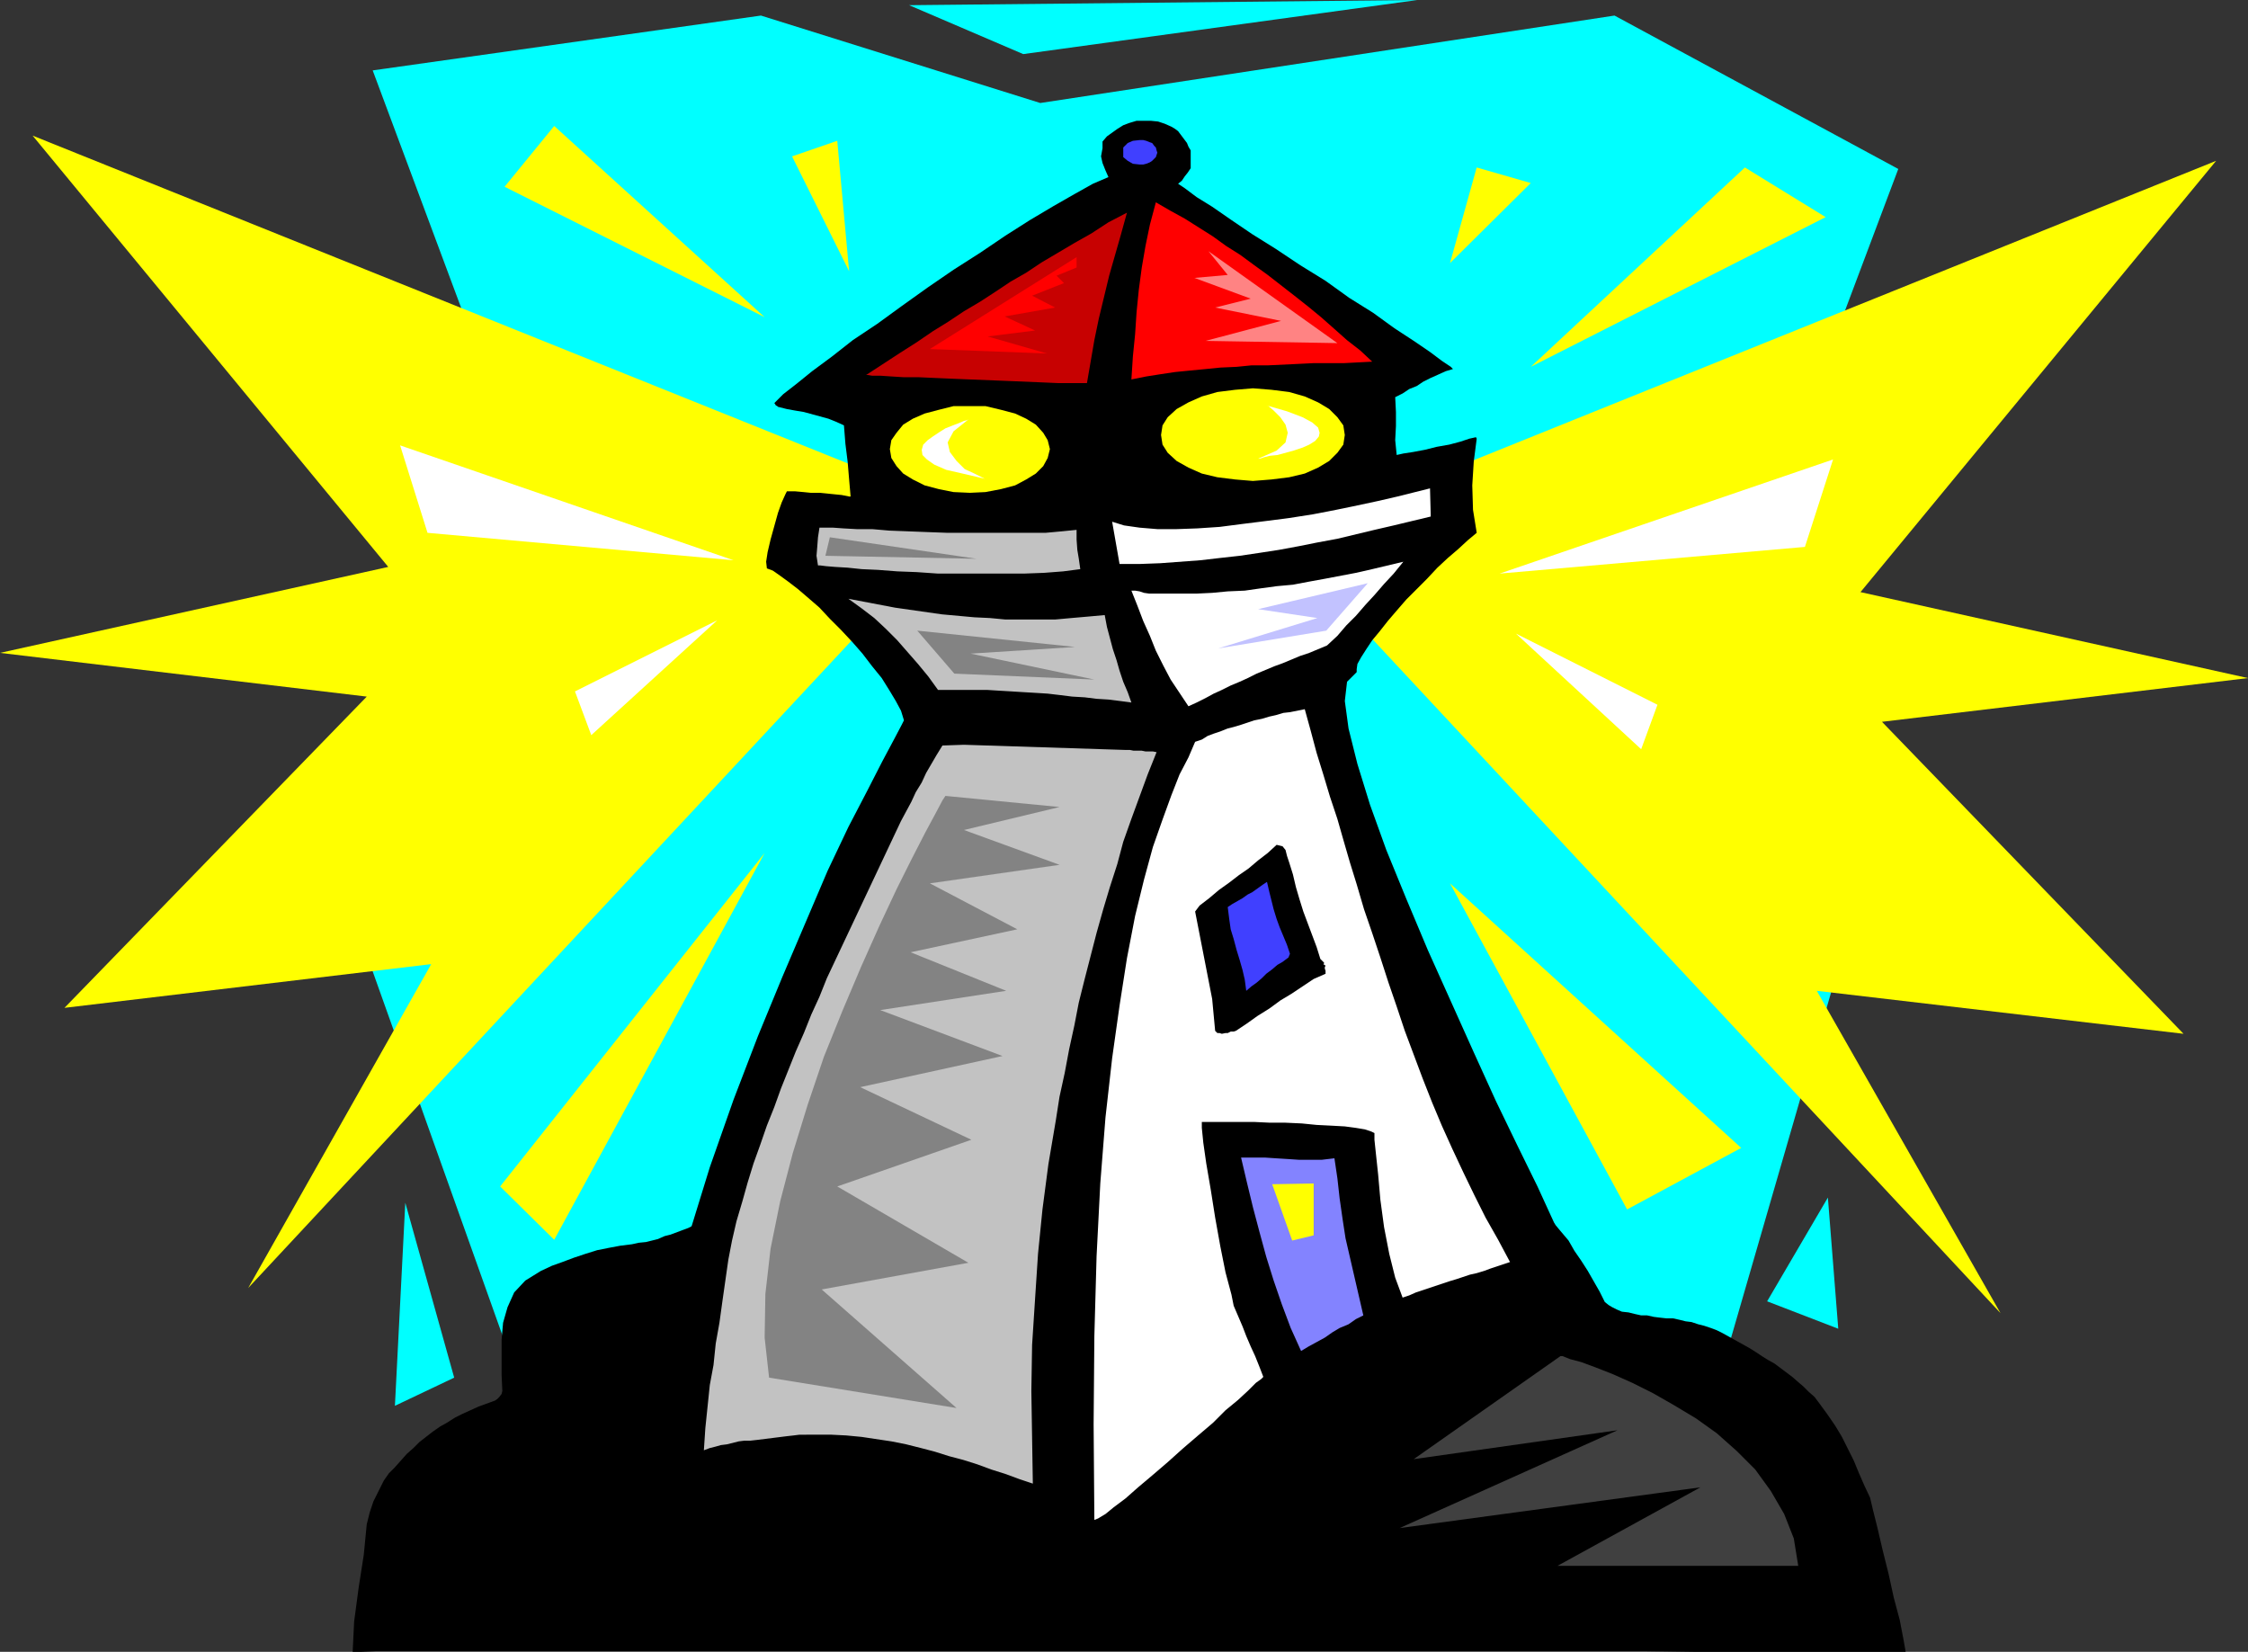
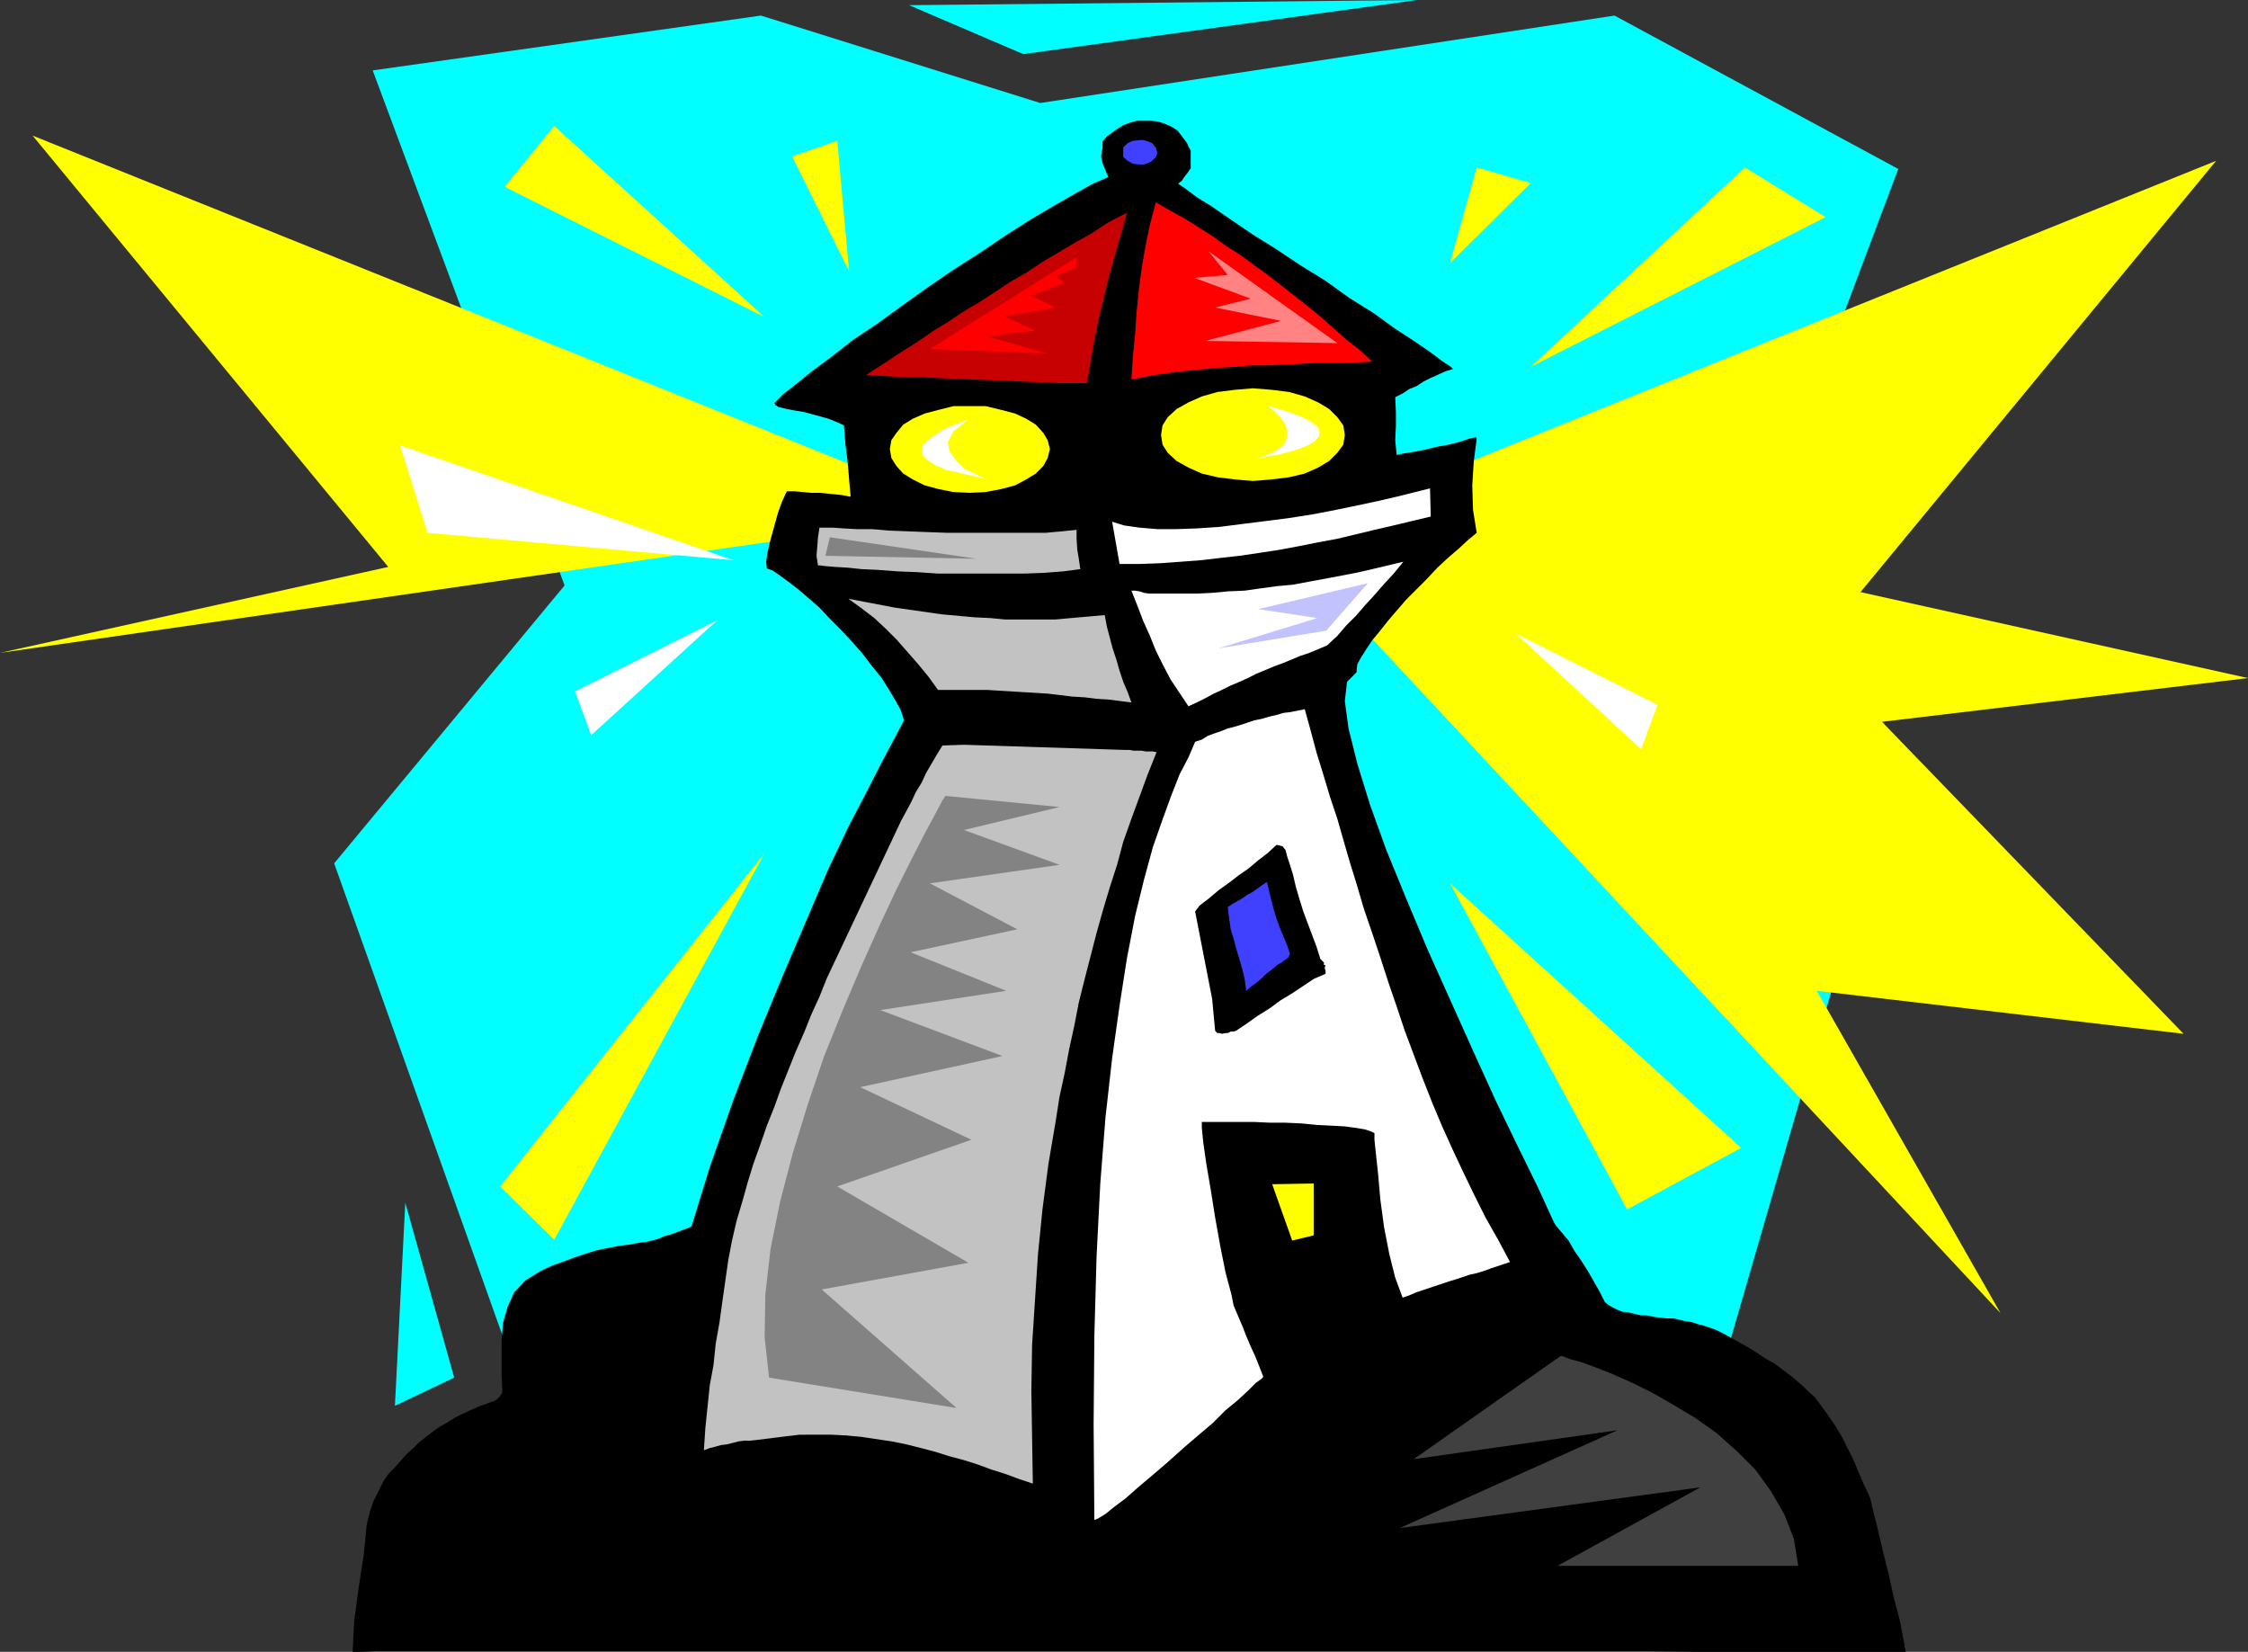
<svg xmlns="http://www.w3.org/2000/svg" xmlns:ns1="http://sodipodi.sourceforge.net/DTD/sodipodi-0.dtd" xmlns:ns2="http://www.inkscape.org/namespaces/inkscape" version="1.0" width="129.724mm" height="95.312mm" id="svg42" ns1:docname="Lighthouse 05.wmf">
  <rect width="100%" height="100%" fill="#333333" stroke="none" />
  <ns1:namedview id="namedview42" pagecolor="#ffffff" bordercolor="#000000" borderopacity="0.25" ns2:showpageshadow="2" ns2:pageopacity="0.0" ns2:pagecheckerboard="0" ns2:deskcolor="#d1d1d1" ns2:document-units="mm" />
  <defs id="defs1">
    <pattern id="WMFhbasepattern" patternUnits="userSpaceOnUse" width="6" height="6" x="0" y="0" />
  </defs>
  <path style="fill:#00ffff;fill-opacity:1;fill-rule:evenodd;stroke:none" d="M 115.867,308.842 72.882,188.279 123.139,127.674 81.285,15.353 165.963,3.394 226.886,22.464 352.126,3.394 l 61.893,33.454 -34.582,91.958 23.917,73.857 -32.158,111.028 z" id="path1" />
  <path style="fill:#000000;fill-opacity:1;fill-rule:evenodd;stroke:none" d="m 159.014,264.075 -1.293,0.485 -1.293,0.485 -1.293,0.485 -1.131,0.646 -1.293,0.485 -1.293,0.485 -1.293,0.646 -1.293,0.485 -1.293,0.485 -1.293,0.485 -1.293,0.323 -1.454,0.646 -1.293,0.323 -1.293,0.323 -1.616,0.162 -1.454,0.323 -2.586,0.323 -2.586,0.485 -2.424,0.485 -2.586,0.808 -2.424,0.808 -2.586,0.97 -2.262,0.808 -2.424,1.131 -3.394,2.101 -2.424,2.586 -1.454,3.232 -0.97,3.394 -0.323,3.717 v 3.879 3.717 l 0.162,3.555 -0.162,0.646 -0.485,0.646 -0.485,0.485 -0.485,0.323 -1.778,0.646 -1.778,0.646 -1.778,0.808 -1.778,0.808 -1.616,0.808 -1.778,1.131 -1.454,0.808 -1.616,1.131 -1.454,1.131 -1.454,1.131 -1.293,1.293 -1.454,1.293 -1.293,1.455 -1.293,1.455 -1.293,1.293 -1.131,1.616 -1.131,2.263 -1.131,2.263 -0.808,2.424 -0.646,2.586 -0.646,6.626 -1.131,7.273 -0.97,7.273 -0.323,6.626 h 1.778 l 3.394,-0.162 h 5.01 6.626 7.595 9.211 10.181 11.312 12.12 12.766 13.736 14.221 14.544 14.867 15.352 15.352 15.19 15.19 15.029 14.706 14.382 13.574 13.09 12.443 l 11.312,0.162 h 10.342 9.373 8.08 6.787 5.171 3.878 2.101 l -0.485,-2.747 -0.808,-4.202 -1.293,-4.848 -1.131,-5.172 -1.293,-5.172 -1.131,-4.848 -0.97,-3.879 -0.646,-2.747 -1.293,-2.747 -1.131,-2.586 -1.131,-2.747 -1.293,-2.586 -1.293,-2.586 -1.454,-2.424 -1.778,-2.586 -1.778,-2.424 -0.97,-1.293 -1.293,-1.131 -1.131,-1.131 -1.131,-0.97 -1.293,-1.131 -1.293,-0.97 -1.293,-0.97 -1.293,-0.97 -1.454,-0.808 -1.293,-0.808 -1.454,-0.97 -1.293,-0.808 -1.454,-0.808 -1.454,-0.808 -1.454,-0.808 -1.454,-0.808 -1.293,-0.646 -1.293,-0.485 -1.454,-0.485 -1.293,-0.323 -1.454,-0.485 -1.293,-0.162 -1.293,-0.323 -1.454,-0.323 h -1.454 l -1.454,-0.162 -1.293,-0.162 -1.454,-0.323 h -1.293 l -1.454,-0.323 -1.293,-0.323 -1.454,-0.162 -1.131,-0.485 -0.97,-0.485 -0.808,-0.485 -0.808,-0.646 -1.131,-2.263 -1.293,-2.263 -1.293,-2.263 -1.454,-2.263 -1.454,-2.101 -1.293,-2.263 -1.778,-2.101 -1.616,-1.939 -1.939,-1.778 -1.778,-1.616 -1.939,-1.455 -2.101,-1.455 -2.424,-0.97 -2.262,-0.97 -2.586,-0.808 -2.586,-0.323 -3.232,-0.323 -3.232,-0.323 -3.07,-0.323 -3.07,-0.162 -3.07,-0.162 -3.07,-0.162 h -3.07 -3.232 -3.07 -3.07 l -3.07,0.162 h -2.909 l -3.232,0.323 h -3.07 l -2.909,0.162 -3.07,0.323 -3.555,0.323 -3.717,0.485 -3.555,0.646 -3.555,0.646 -3.555,0.646 -3.555,0.97 -3.394,0.97 -3.394,0.97 -3.555,0.97 -3.394,0.97 -3.555,0.97 -3.394,1.293 -3.555,0.97 -3.394,0.808 -3.717,1.131 -3.394,0.97 -1.939,0.323 -1.778,0.162 -1.778,0.162 h -1.939 l -1.778,-0.162 -1.778,-0.162 -1.616,-0.323 -1.778,-0.485 -1.939,-0.323 -1.616,-0.485 -1.778,-0.646 -1.778,-0.485 -1.778,-0.485 -1.616,-0.485 -1.939,-0.485 -1.778,-0.485 -1.778,-0.485 -1.616,-0.485 -1.778,-0.485 -1.939,-0.485 -1.778,-0.323 -1.616,-0.485 -1.778,-0.323 -1.616,-0.323 -1.939,-0.162 -1.778,-0.162 h -1.616 -1.778 l -1.778,0.323 -1.616,0.323 -1.778,0.323 z" id="path2" />
  <path style="fill:#ffff00;fill-opacity:1;fill-rule:evenodd;stroke:none" d="m 278.921,117.492 204.424,-82.422 -77.568,94.059 84.517,18.747 -79.83,9.535 65.771,68.039 -79.992,-9.374 40.077,70.301 z" id="path3" />
-   <path style="fill:#ffff00;fill-opacity:1;fill-rule:evenodd;stroke:none" d="M 211.696,111.836 7.11,29.575 84.678,123.634 0,142.381 l 79.992,9.535 -65.933,67.877 79.992,-9.535 -39.915,70.625 z" id="path4" />
+   <path style="fill:#ffff00;fill-opacity:1;fill-rule:evenodd;stroke:none" d="M 211.696,111.836 7.11,29.575 84.678,123.634 0,142.381 z" id="path4" />
  <path style="fill:#000000;fill-opacity:1;fill-rule:evenodd;stroke:none" d="m 141.561,331.629 -0.646,0.323 -0.646,0.323 -0.646,0.485 -0.646,0.646 -0.485,0.485 -0.646,0.485 -0.808,0.323 h -0.646 l 2.262,-16.646 3.232,-16.323 3.878,-16.161 4.363,-15.838 4.686,-15.192 5.171,-14.707 5.333,-13.899 5.333,-12.929 5.171,-12.121 4.686,-10.99 4.525,-9.535 4.04,-7.757 3.394,-6.626 2.586,-4.848 1.616,-3.071 0.485,-0.97 -0.646,-2.101 -1.131,-2.101 -1.454,-2.424 -1.616,-2.586 -2.101,-2.586 -2.101,-2.747 -2.262,-2.586 -2.424,-2.586 -2.424,-2.424 -2.262,-2.424 -2.424,-2.101 -2.262,-1.939 -2.101,-1.616 -1.778,-1.293 -1.616,-1.131 -1.293,-0.485 -0.162,-1.455 0.323,-2.101 0.646,-2.747 0.808,-2.909 0.808,-2.909 0.808,-2.263 0.808,-1.778 0.323,-0.646 h 1.778 l 1.778,0.162 1.616,0.162 h 1.939 l 1.616,0.162 1.616,0.162 1.616,0.162 1.616,0.323 h 0.323 l -0.323,-3.717 -0.323,-3.879 -0.485,-3.879 -0.323,-4.04 -1.778,-0.808 -1.616,-0.646 -1.778,-0.485 -1.778,-0.485 -1.778,-0.485 -1.939,-0.323 -1.778,-0.323 -1.939,-0.485 -0.162,-0.162 -0.323,-0.162 -0.162,-0.323 -0.162,-0.162 1.939,-1.939 2.909,-2.263 3.394,-2.747 4.363,-3.232 4.525,-3.555 5.333,-3.555 5.333,-3.879 5.656,-4.04 5.656,-3.879 5.818,-3.717 5.494,-3.717 5.333,-3.394 5.171,-3.071 4.525,-2.586 4.04,-2.263 3.394,-1.455 -0.646,-1.455 -0.646,-1.616 -0.323,-1.455 0.323,-1.778 v -1.455 l 0.97,-1.131 1.131,-0.808 1.131,-0.808 1.293,-0.808 1.293,-0.485 1.616,-0.485 h 1.616 1.454 l 1.616,0.162 1.454,0.485 1.454,0.646 0.808,0.485 0.646,0.485 0.485,0.646 0.485,0.646 0.485,0.646 0.485,0.646 0.323,0.808 0.485,0.808 v 3.879 l -0.646,0.97 -0.646,0.808 -0.646,0.97 -0.808,0.646 1.454,0.97 2.586,1.939 3.394,2.101 4.202,2.909 4.525,3.071 5.171,3.232 5.333,3.555 5.494,3.394 5.171,3.717 5.171,3.232 4.686,3.394 4.202,2.747 3.555,2.424 2.586,1.939 1.939,1.293 0.485,0.485 -1.616,0.485 -1.778,0.808 -1.454,0.646 -1.616,0.808 -1.454,0.97 -1.616,0.646 -1.454,0.97 -1.616,0.808 0.162,3.232 v 3.071 l -0.162,3.071 0.323,3.232 1.454,-0.323 2.101,-0.323 2.586,-0.485 2.586,-0.646 2.747,-0.485 2.424,-0.646 1.939,-0.646 1.454,-0.323 0.162,0.323 -0.646,5.01 -0.323,5.172 0.162,5.333 0.808,5.01 -1.939,1.616 -2.101,1.939 -2.262,1.939 -2.262,2.101 -2.262,2.424 -2.262,2.263 -2.262,2.263 -2.101,2.424 -1.939,2.263 -1.778,2.263 -1.616,1.939 -1.293,1.939 -1.131,1.778 -0.808,1.455 -0.162,1.131 v 0.646 l -2.101,2.101 -0.485,4.202 0.808,5.98 1.939,7.757 2.747,8.889 3.555,9.858 4.363,10.666 4.686,11.151 5.01,11.151 5.01,11.151 4.848,10.666 4.686,9.697 4.363,8.889 3.555,7.757 2.909,5.818 1.939,4.04 -0.323,0.162 -0.323,0.162 -0.485,0.162 -0.97,0.323 -0.97,0.162 -1.293,0.323 -1.293,0.485 -1.616,0.323 -1.778,0.808 -2.101,0.485 -2.101,0.97 -2.586,0.97 -2.424,0.97 -2.747,1.293 -3.07,1.293 -3.07,1.616 -3.555,1.778 -3.555,1.939 -3.878,2.101 -3.717,2.424 -4.363,2.586 -4.202,2.747 -4.525,3.071 -4.686,3.394 -5.01,3.555 -5.171,3.879 -5.333,4.364 -5.333,4.364 -5.656,4.848 -5.979,5.172 -6.141,5.495 -5.979,5.818 h -0.323 l -0.485,-0.485 -0.97,-0.485 -1.131,-0.646 -1.454,-0.808 -1.616,-0.97 -1.939,-1.131 -2.101,-1.131 -2.262,-1.293 -2.586,-1.293 -2.747,-1.293 -2.909,-1.455 -3.07,-1.293 -3.07,-1.293 -3.394,-1.293 -3.394,-1.293 -3.717,-1.131 -3.717,-0.97 -3.717,-0.97 -3.878,-0.808 -4.04,-0.808 -3.878,-0.485 -4.202,-0.162 -4.04,-0.162 -4.202,0.162 -4.202,0.485 -4.202,0.485 -4.04,0.97 -4.363,1.131 -4.04,1.616 -4.202,1.778 z" id="path5" />
  <path style="fill:#ffffff;fill-opacity:1;fill-rule:evenodd;stroke:none" d="m 238.683,331.467 -0.162,-20.848 0.162,-19.232 0.485,-17.454 0.808,-15.838 1.131,-14.384 1.454,-12.929 1.616,-11.474 1.616,-10.343 1.778,-9.212 1.939,-7.919 1.939,-7.111 2.101,-5.98 1.939,-5.333 1.778,-4.525 1.939,-3.717 1.454,-3.394 1.454,-0.485 1.293,-0.808 1.293,-0.485 1.454,-0.485 1.616,-0.646 1.293,-0.323 1.616,-0.485 1.454,-0.485 1.454,-0.485 1.616,-0.323 1.616,-0.485 1.454,-0.323 1.616,-0.485 1.454,-0.162 1.616,-0.323 1.616,-0.323 1.293,4.687 1.293,4.848 1.454,4.687 1.454,4.848 1.616,4.848 1.293,4.525 1.454,5.01 1.454,4.687 1.616,5.495 1.778,5.172 1.778,5.333 1.778,5.495 1.778,5.172 1.778,5.333 1.939,5.172 1.939,5.172 2.101,5.333 2.101,5.01 2.262,5.01 2.424,5.172 2.424,5.01 2.424,4.848 2.747,4.848 2.586,4.848 -1.454,0.485 -1.454,0.485 -1.454,0.485 -1.293,0.485 -1.616,0.485 -1.454,0.323 -1.454,0.485 -1.454,0.485 -1.616,0.485 -1.454,0.485 -1.454,0.485 -1.454,0.485 -1.454,0.485 -1.454,0.485 -1.454,0.646 -1.454,0.485 -1.616,-4.364 -1.293,-5.172 -1.131,-5.818 -0.808,-5.98 -0.485,-5.495 -0.485,-4.525 -0.323,-3.071 v -1.455 l -0.646,-0.323 -1.454,-0.485 -1.939,-0.323 -2.424,-0.323 -2.909,-0.162 -3.232,-0.162 -3.232,-0.323 -3.555,-0.162 h -3.394 l -3.394,-0.162 h -3.07 -2.747 -2.262 -1.939 -1.131 -0.323 v 1.293 l 0.323,3.232 0.646,4.525 0.97,5.656 0.97,6.141 1.131,6.303 1.131,5.656 1.293,4.848 0.485,2.424 0.97,2.263 0.97,2.263 0.808,2.101 0.97,2.263 0.97,2.101 0.97,2.424 0.808,2.101 -0.485,0.485 -1.131,0.808 -1.616,1.616 -2.262,2.101 -2.747,2.263 -2.747,2.747 -3.232,2.747 -3.394,2.909 -3.232,2.909 -3.394,2.909 -3.07,2.586 -2.747,2.424 -2.586,1.939 -1.778,1.455 -1.616,0.97 z" id="path6" />
  <path style="fill:#c2c2c2;fill-opacity:1;fill-rule:evenodd;stroke:none" d="m 174.366,312.882 -1.293,0.162 -1.454,0.162 -1.293,0.162 -1.293,0.162 -1.293,0.162 -1.293,0.162 -1.293,0.162 -1.454,0.162 h -1.293 l -1.293,0.162 -1.293,0.323 -1.293,0.323 -1.293,0.162 -1.131,0.323 -1.293,0.323 -1.293,0.485 0.323,-4.848 0.485,-4.687 0.485,-4.687 0.808,-4.364 0.485,-4.687 0.808,-4.525 0.646,-4.687 0.646,-4.525 0.646,-4.525 0.808,-4.202 0.97,-4.202 1.293,-4.364 1.131,-4.04 1.293,-4.202 1.454,-4.04 1.454,-4.202 1.616,-4.04 1.454,-4.04 1.616,-4.04 1.616,-4.04 1.778,-4.04 1.616,-4.04 1.778,-3.879 1.616,-4.04 16.16,-34.262 1.131,-2.101 1.131,-2.101 0.97,-2.101 1.293,-2.101 0.97,-2.101 1.131,-1.939 1.131,-1.939 1.293,-2.101 4.686,-0.162 35.229,1.131 h 0.97 l 0.808,0.162 h 0.808 0.97 l 0.808,0.162 h 0.97 0.646 l 0.808,0.162 -1.939,4.848 -1.778,4.848 -1.778,4.848 -1.778,5.01 -1.293,4.848 -1.616,5.01 -1.454,4.848 -1.454,5.172 -1.293,5.01 -1.293,5.01 -1.293,5.172 -0.97,5.01 -1.131,5.172 -0.97,5.172 -1.131,5.172 -0.808,5.172 -1.616,9.535 -1.293,9.858 -0.97,9.697 -0.646,9.858 -0.646,10.02 -0.162,10.02 0.162,10.182 0.162,10.02 -2.909,-0.97 -3.07,-1.131 -3.07,-0.97 -3.07,-1.131 -3.07,-0.97 -3.07,-0.808 -3.07,-0.97 -3.07,-0.808 -3.232,-0.808 -3.232,-0.646 -3.232,-0.485 -3.232,-0.485 -3.394,-0.323 -3.232,-0.162 h -3.394 z" id="path7" />
-   <path style="fill:#8383ff;fill-opacity:1;fill-rule:evenodd;stroke:none" d="m 283.769,294.62 -2.262,-5.01 -1.939,-5.172 -1.778,-5.172 -1.616,-5.172 -1.454,-5.333 -1.454,-5.495 -1.293,-5.333 -1.293,-5.495 h 2.586 2.586 l 2.424,0.162 2.586,0.162 2.424,0.162 h 2.586 2.424 l 2.747,-0.323 0.646,4.364 0.485,4.364 0.646,4.525 0.646,4.202 0.97,4.202 0.97,4.202 0.97,4.202 0.97,4.202 -1.616,0.808 -1.616,1.131 -1.939,0.808 -1.616,0.97 -1.616,1.131 -1.778,0.97 -1.778,0.97 z" id="path8" />
  <path style="fill:#ffffff;fill-opacity:1;fill-rule:evenodd;stroke:none" d="m 246.763,128.805 h 0.808 l 0.97,0.162 0.97,0.323 1.131,0.162 h 3.394 3.555 3.394 l 3.394,-0.162 3.394,-0.323 3.717,-0.162 3.394,-0.485 3.555,-0.485 3.555,-0.323 3.394,-0.646 3.555,-0.646 3.394,-0.646 3.394,-0.646 3.555,-0.808 3.394,-0.808 3.394,-0.808 -2.101,2.586 -2.101,2.263 -2.101,2.424 -1.939,2.101 -2.101,2.424 -2.101,2.101 -1.939,2.263 -2.262,2.101 -1.939,0.808 -1.939,0.808 -1.939,0.646 -1.939,0.808 -1.939,0.808 -1.778,0.646 -1.939,0.808 -1.939,0.808 -1.939,0.97 -1.778,0.808 -1.939,0.808 -1.939,0.97 -1.778,0.808 -1.778,0.97 -1.939,0.97 -1.778,0.808 -1.939,-2.909 -1.939,-2.909 -1.616,-3.071 -1.616,-3.232 -1.293,-3.232 -1.454,-3.232 -1.293,-3.394 z" id="path9" />
  <path style="fill:#c2c2c2;fill-opacity:1;fill-rule:evenodd;stroke:none" d="m 204.585,150.461 -2.101,-2.909 -2.262,-2.747 -2.262,-2.586 -2.262,-2.586 -2.586,-2.586 -2.424,-2.263 -2.747,-2.101 -2.909,-2.101 3.394,0.646 3.394,0.646 3.394,0.646 3.394,0.485 3.394,0.485 3.394,0.485 3.555,0.323 3.555,0.323 3.394,0.162 3.394,0.323 h 3.555 3.555 3.717 l 3.555,-0.323 3.717,-0.323 3.555,-0.323 0.485,2.586 0.646,2.424 0.646,2.424 0.808,2.424 0.646,2.263 0.808,2.424 0.97,2.263 0.808,2.263 -2.424,-0.323 -2.586,-0.323 -2.586,-0.162 -2.586,-0.323 -2.747,-0.162 -2.586,-0.323 -2.747,-0.323 -2.586,-0.162 -2.747,-0.162 -2.586,-0.162 -2.747,-0.162 -2.586,-0.162 h -2.747 -2.586 -2.586 z" id="path10" />
  <path style="fill:#ffffff;fill-opacity:1;fill-rule:evenodd;stroke:none" d="m 242.561,113.775 2.586,0.808 3.394,0.485 3.878,0.323 h 4.202 l 4.525,-0.162 4.848,-0.323 5.01,-0.646 5.171,-0.646 5.01,-0.646 5.171,-0.808 5.01,-0.97 4.686,-0.97 4.525,-0.97 4.202,-0.97 3.878,-0.97 3.232,-0.808 0.162,6.141 -4.04,0.97 -4.04,0.97 -4.202,0.97 -4.04,0.97 -4.04,0.97 -4.363,0.808 -4.04,0.808 -4.363,0.808 -4.202,0.646 -4.363,0.646 -4.363,0.485 -4.202,0.485 -4.363,0.323 -4.363,0.323 -4.363,0.162 h -4.525 z" id="path11" />
  <path style="fill:#c2c2c2;fill-opacity:1;fill-rule:evenodd;stroke:none" d="m 178.406,123.31 -0.323,-2.101 0.162,-1.939 0.162,-2.101 0.323,-2.101 h 0.97 1.939 l 2.262,0.162 2.909,0.162 h 3.394 l 3.717,0.323 4.202,0.162 4.202,0.162 4.363,0.162 h 4.525 4.363 4.525 4.04 3.878 l 3.555,-0.323 3.232,-0.323 v 2.101 l 0.162,2.263 0.323,1.939 0.323,2.263 -3.717,0.485 -4.202,0.323 -4.363,0.162 h -4.525 -4.848 -4.848 -4.525 l -4.686,-0.323 -4.202,-0.162 -4.202,-0.323 -3.555,-0.162 -3.07,-0.323 -2.747,-0.162 -1.939,-0.162 -1.293,-0.162 z" id="path12" />
  <path style="fill:#ff0000;fill-opacity:1;fill-rule:evenodd;stroke:none" d="m 252.096,44.12 3.07,1.778 3.232,1.778 3.07,1.939 3.07,1.939 2.909,2.101 3.07,1.939 3.07,2.263 2.909,2.101 2.909,2.263 2.909,2.263 3.07,2.424 2.747,2.263 2.747,2.424 2.909,2.586 2.909,2.263 2.586,2.424 -3.07,0.162 -3.07,0.162 h -3.232 -3.394 l -3.232,0.162 -3.394,0.162 -3.394,0.162 h -3.555 l -3.232,0.323 -3.555,0.162 -3.232,0.323 -3.394,0.323 -3.232,0.323 -3.232,0.485 -3.07,0.485 -3.232,0.646 0.323,-5.01 0.485,-4.848 0.323,-4.848 0.485,-4.848 0.646,-4.848 0.808,-4.687 0.97,-4.687 z" id="path13" />
  <path style="fill:#c70101;fill-opacity:1;fill-rule:evenodd;stroke:none" d="m 188.91,81.776 3.717,-2.424 3.717,-2.424 3.555,-2.263 3.555,-2.424 3.394,-2.101 3.394,-2.263 3.555,-2.101 3.232,-2.101 3.394,-2.263 3.394,-1.939 3.394,-2.263 3.555,-2.101 3.555,-2.101 3.717,-2.101 3.717,-2.424 4.04,-2.101 -1.293,4.687 -1.293,4.525 -1.293,4.525 -1.131,4.687 -1.131,4.687 -0.97,4.687 -0.808,4.687 -0.808,4.687 h -3.07 -3.07 l -3.717,-0.162 -3.878,-0.162 -3.878,-0.162 -4.04,-0.162 -4.04,-0.162 -3.878,-0.162 -3.717,-0.162 -3.555,-0.162 h -3.232 l -2.586,-0.162 -2.424,-0.162 h -1.778 l -0.97,-0.162 z" id="path14" />
  <path style="fill:#838383;fill-opacity:1;fill-rule:evenodd;stroke:none" d="m 206.201,173.572 -0.646,0.97 -1.454,2.747 -2.262,4.202 -2.909,5.656 -3.394,6.788 -3.717,7.919 -4.04,9.05 -4.04,9.535 -4.04,10.02 -3.555,10.505 -3.232,10.505 -2.747,10.505 -2.101,10.343 -1.131,9.858 -0.162,9.535 0.97,8.727 40.885,6.626 -29.411,-25.858 31.997,-5.818 -28.603,-16.646 29.25,-10.182 -24.24,-11.474 31.027,-6.788 -26.664,-10.02 27.472,-4.202 -20.846,-8.404 23.27,-5.01 -19.069,-10.02 28.28,-4.04 -20.846,-7.596 20.846,-5.01 z" id="path15" />
  <path style="fill:#ffff00;fill-opacity:1;fill-rule:evenodd;stroke:none" d="m 211.534,107.472 3.394,-0.162 3.394,-0.646 3.07,-0.808 2.424,-1.293 2.101,-1.293 1.616,-1.616 0.97,-1.778 0.485,-1.939 -0.485,-1.939 -0.97,-1.616 -1.616,-1.778 -2.101,-1.293 -2.424,-1.131 -3.07,-0.808 -3.394,-0.808 h -3.394 -3.555 l -3.232,0.808 -3.07,0.808 -2.586,1.131 -2.101,1.293 -1.454,1.778 -1.131,1.616 -0.323,1.939 0.323,1.939 1.131,1.778 1.454,1.616 2.101,1.293 2.586,1.293 3.07,0.808 3.232,0.646 z" id="path16" />
  <path style="fill:#ffff00;fill-opacity:1;fill-rule:evenodd;stroke:none" d="m 273.265,104.887 4.04,-0.323 3.878,-0.485 3.394,-0.808 2.909,-1.293 2.424,-1.455 1.778,-1.778 1.293,-1.778 0.323,-2.101 -0.323,-2.101 -1.293,-1.778 -1.778,-1.778 -2.424,-1.455 -2.909,-1.293 -3.394,-0.97 -3.878,-0.485 -4.04,-0.323 -3.878,0.323 -3.878,0.485 -3.394,0.97 -2.909,1.293 -2.586,1.455 -1.939,1.778 -1.131,1.778 -0.323,2.101 0.323,2.101 1.131,1.778 1.939,1.778 2.586,1.455 2.909,1.293 3.394,0.808 3.878,0.485 z" id="path17" />
-   <path style="fill:#838383;fill-opacity:1;fill-rule:evenodd;stroke:none" d="m 200.061,137.532 8.08,9.374 30.542,1.293 -26.987,-5.656 22.786,-1.455 z" id="path18" />
  <path style="fill:#ff8383;fill-opacity:1;fill-rule:evenodd;stroke:none" d="m 263.569,54.787 28.118,20.04 -28.765,-0.485 16.483,-4.364 -14.382,-2.909 7.757,-1.939 -12.282,-4.525 7.272,-0.646 z" id="path19" />
  <path style="fill:#c2c2ff;fill-opacity:1;fill-rule:evenodd;stroke:none" d="m 298.313,127.189 -9.05,10.343 -23.594,3.879 21.654,-6.626 -12.928,-1.939 z" id="path20" />
  <path style="fill:#ffffff;fill-opacity:1;fill-rule:evenodd;stroke:none" d="m 276.174,88.402 0.485,0.162 1.131,0.97 1.454,1.455 1.131,1.616 0.485,1.778 -0.485,2.101 -1.939,1.778 -4.04,1.778 h 0.323 l 0.97,-0.323 1.293,-0.323 1.616,-0.162 1.778,-0.485 1.778,-0.485 1.939,-0.646 1.454,-0.646 1.293,-0.808 0.808,-0.97 0.162,-0.808 -0.323,-1.131 -1.293,-1.131 -2.101,-1.131 -3.394,-1.293 z" id="path21" />
  <path style="fill:#ffffff;fill-opacity:1;fill-rule:evenodd;stroke:none" d="m 211.211,91.473 -0.323,0.162 -0.646,0.162 -1.131,0.485 -1.293,0.485 -1.616,0.646 -1.293,0.808 -1.454,0.97 -1.131,0.808 -0.97,0.97 -0.323,1.131 0.162,1.131 0.97,0.97 1.616,1.131 2.586,1.131 3.555,0.808 4.848,1.131 -0.646,-0.323 -1.616,-0.808 -2.101,-0.97 -1.778,-1.778 -1.454,-1.939 -0.485,-2.101 1.293,-2.424 z" id="path22" />
  <path style="fill:#ffff00;fill-opacity:1;fill-rule:evenodd;stroke:none" d="m 277.467,258.257 4.363,12.283 4.686,-1.131 v -11.313 z" id="path23" />
  <path style="fill:#000000;fill-opacity:1;fill-rule:evenodd;stroke:none" d="m 264.377,217.854 -3.717,-19.07 0.97,-1.293 2.101,-1.616 2.101,-1.778 2.262,-1.616 2.101,-1.616 2.101,-1.455 2.101,-1.778 2.101,-1.616 1.939,-1.778 1.293,0.323 0.646,0.808 0.323,1.293 0.485,1.455 0.808,2.586 0.646,2.747 0.808,2.747 0.808,2.586 0.97,2.586 0.97,2.586 0.97,2.586 0.808,2.586 0.808,0.808 v 0.162 l -0.162,0.162 v 0 l 0.485,0.323 -0.162,0.323 v 0.323 l 0.162,0.485 v 0.646 l -2.586,1.131 -2.424,1.616 -2.424,1.616 -2.424,1.455 -2.424,1.778 -2.586,1.616 -2.262,1.616 -2.424,1.616 -0.485,0.162 h -0.646 l -0.646,0.323 h -0.485 l -0.808,0.162 -0.485,-0.162 h -0.485 l -0.485,-0.485 z" id="path24" />
  <path style="fill:#4040ff;fill-opacity:1;fill-rule:evenodd;stroke:none" d="m 267.771,197.814 0.97,-0.646 1.131,-0.646 1.131,-0.646 1.131,-0.808 0.97,-0.485 1.131,-0.808 1.131,-0.808 0.97,-0.646 0.485,2.101 0.485,1.939 0.485,1.939 0.646,2.101 0.646,1.778 0.808,1.939 0.808,1.939 0.646,1.939 -0.323,0.808 -1.293,0.97 -1.131,0.646 -1.131,0.97 -1.293,0.97 -0.97,0.97 -1.131,0.97 -1.131,0.808 -1.131,0.97 -0.323,-2.424 -0.485,-2.101 -0.646,-2.263 -0.646,-2.101 -0.646,-2.424 -0.646,-2.101 -0.323,-2.263 z" id="path25" />
  <path style="fill:#4040ff;fill-opacity:1;fill-rule:evenodd;stroke:none" d="m 248.541,35.878 h 0.808 l 0.646,-0.162 0.808,-0.323 0.485,-0.323 0.485,-0.485 0.323,-0.323 0.162,-0.485 0.162,-0.485 -0.162,-0.485 -0.162,-0.646 -0.323,-0.323 -0.485,-0.646 -0.485,-0.162 -0.808,-0.323 -0.646,-0.162 h -0.808 l -1.454,0.162 -1.131,0.485 -0.97,0.97 v 1.131 0.97 l 0.97,0.808 1.131,0.646 z" id="path26" />
  <path style="fill:#ffff00;fill-opacity:1;fill-rule:evenodd;stroke:none" d="m 166.771,186.016 -57.691,72.726 11.797,11.636 z" id="path27" />
  <path style="fill:#ffff00;fill-opacity:1;fill-rule:evenodd;stroke:none" d="M 166.771,69.17 110.049,40.726 120.877,27.474 Z" id="path28" />
  <path style="fill:#ffff00;fill-opacity:1;fill-rule:evenodd;stroke:none" d="M 185.193,59.15 172.75,34.1 182.608,30.706 Z" id="path29" />
  <path style="fill:#ffff00;fill-opacity:1;fill-rule:evenodd;stroke:none" d="M 333.865,79.998 398.182,47.352 380.568,36.524 Z" id="path30" />
  <path style="fill:#ffff00;fill-opacity:1;fill-rule:evenodd;stroke:none" d="M 316.251,57.372 333.865,39.918 322.068,36.524 Z" id="path31" />
  <path style="fill:#ffff00;fill-opacity:1;fill-rule:evenodd;stroke:none" d="m 316.251,192.642 38.622,71.11 24.886,-13.414 z" id="path32" />
  <path style="fill:#ff0000;fill-opacity:1;fill-rule:evenodd;stroke:none" d="m 234.805,56.08 -31.997,20.04 25.533,0.97 -12.928,-3.717 10.342,-1.293 -6.626,-3.071 10.989,-1.939 -5.01,-2.586 6.949,-2.747 -1.616,-1.616 4.363,-1.778 z" id="path33" />
  <path style="fill:#838383;fill-opacity:1;fill-rule:evenodd;stroke:none" d="m 180.992,117.169 -0.97,4.04 32.966,0.646 z" id="path34" />
  <path style="fill:#404040;fill-opacity:1;fill-rule:evenodd;stroke:none" d="m 340.329,295.751 h 0.485 l 1.616,0.646 2.424,0.646 3.07,1.131 3.717,1.455 4.363,1.939 4.525,2.263 4.525,2.586 4.848,2.909 4.525,3.232 4.363,3.879 4.04,4.04 3.394,4.687 2.909,5.01 2.101,5.333 0.97,5.98 h -52.52 l 31.189,-17.131 -65.61,8.889 47.51,-21.333 -44.44,6.303 z" id="path35" />
  <path style="fill:#00ffff;fill-opacity:1;fill-rule:evenodd;stroke:none" d="M 198.283,1.131 223.169,11.798 309.14,0 Z" id="path36" />
  <path style="fill:#00ffff;fill-opacity:1;fill-rule:evenodd;stroke:none" d="m 88.395,262.297 -2.262,44.282 12.928,-6.141 z" id="path37" />
-   <path style="fill:#00ffff;fill-opacity:1;fill-rule:evenodd;stroke:none" d="m 398.667,261.166 -13.251,22.626 15.514,5.98 z" id="path38" />
-   <path style="fill:#ffffff;fill-opacity:1;fill-rule:evenodd;stroke:none" d="m 327.078,125.088 72.72,-24.888 -6.141,19.07 z" id="path39" />
  <path style="fill:#ffffff;fill-opacity:1;fill-rule:evenodd;stroke:none" d="m 330.633,138.179 27.31,25.212 3.555,-9.697 z" id="path40" />
  <path style="fill:#ffffff;fill-opacity:1;fill-rule:evenodd;stroke:none" d="M 159.984,122.179 87.264,97.129 93.243,116.199 Z" id="path41" />
  <path style="fill:#ffffff;fill-opacity:1;fill-rule:evenodd;stroke:none" d="m 156.429,135.27 -27.472,25.05 -3.555,-9.535 z" id="path42" />
</svg>